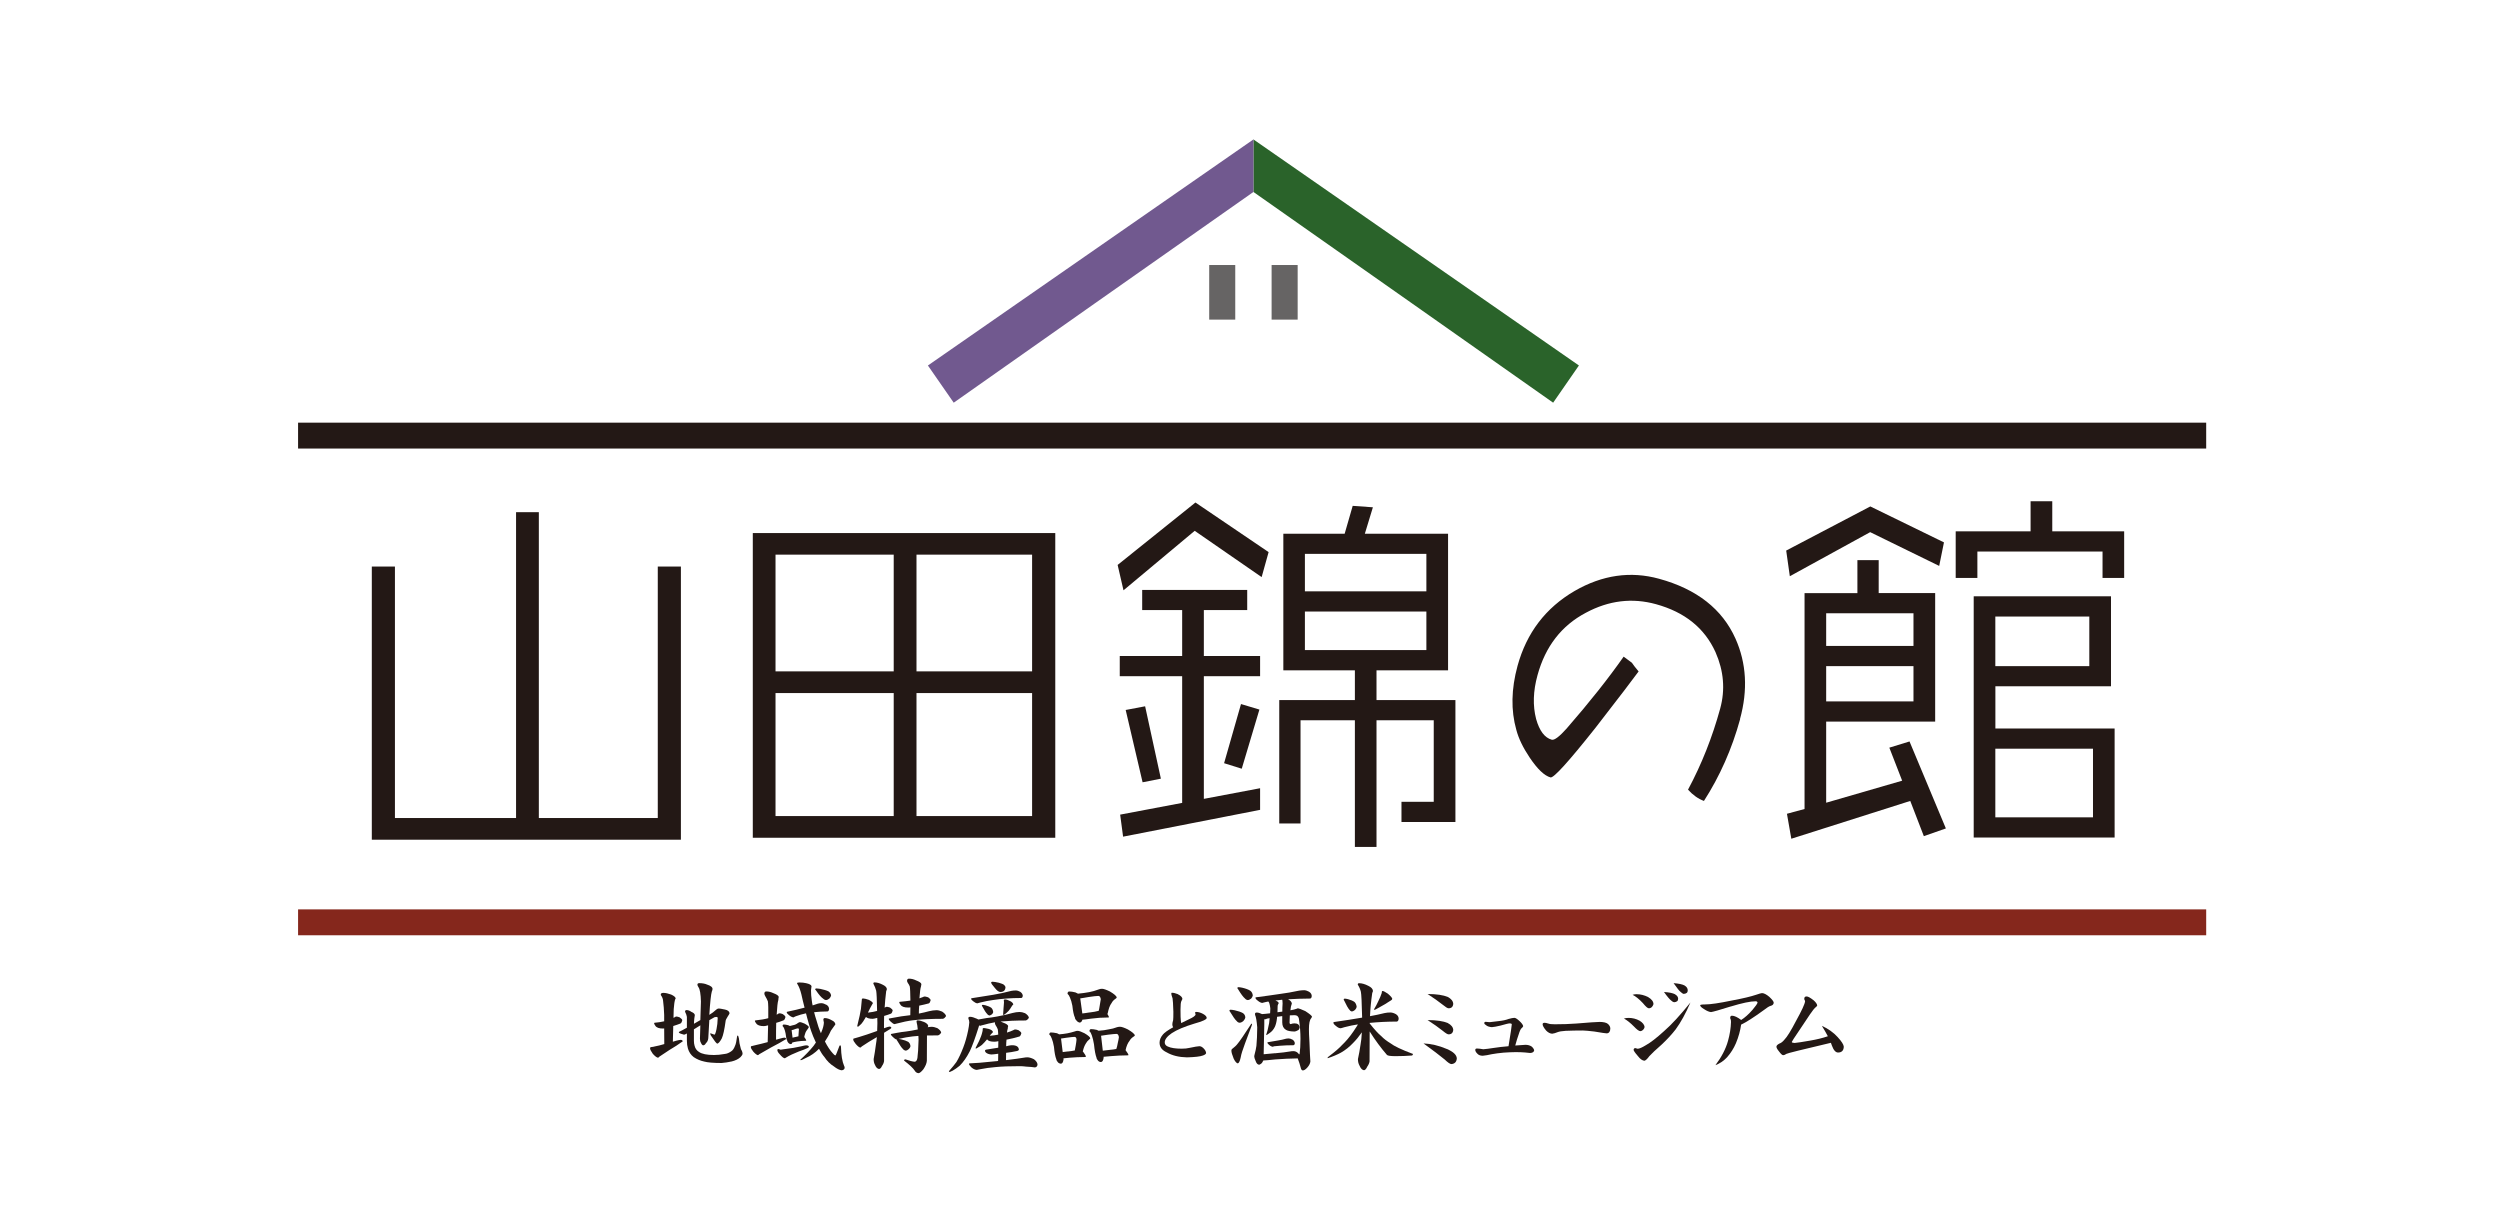
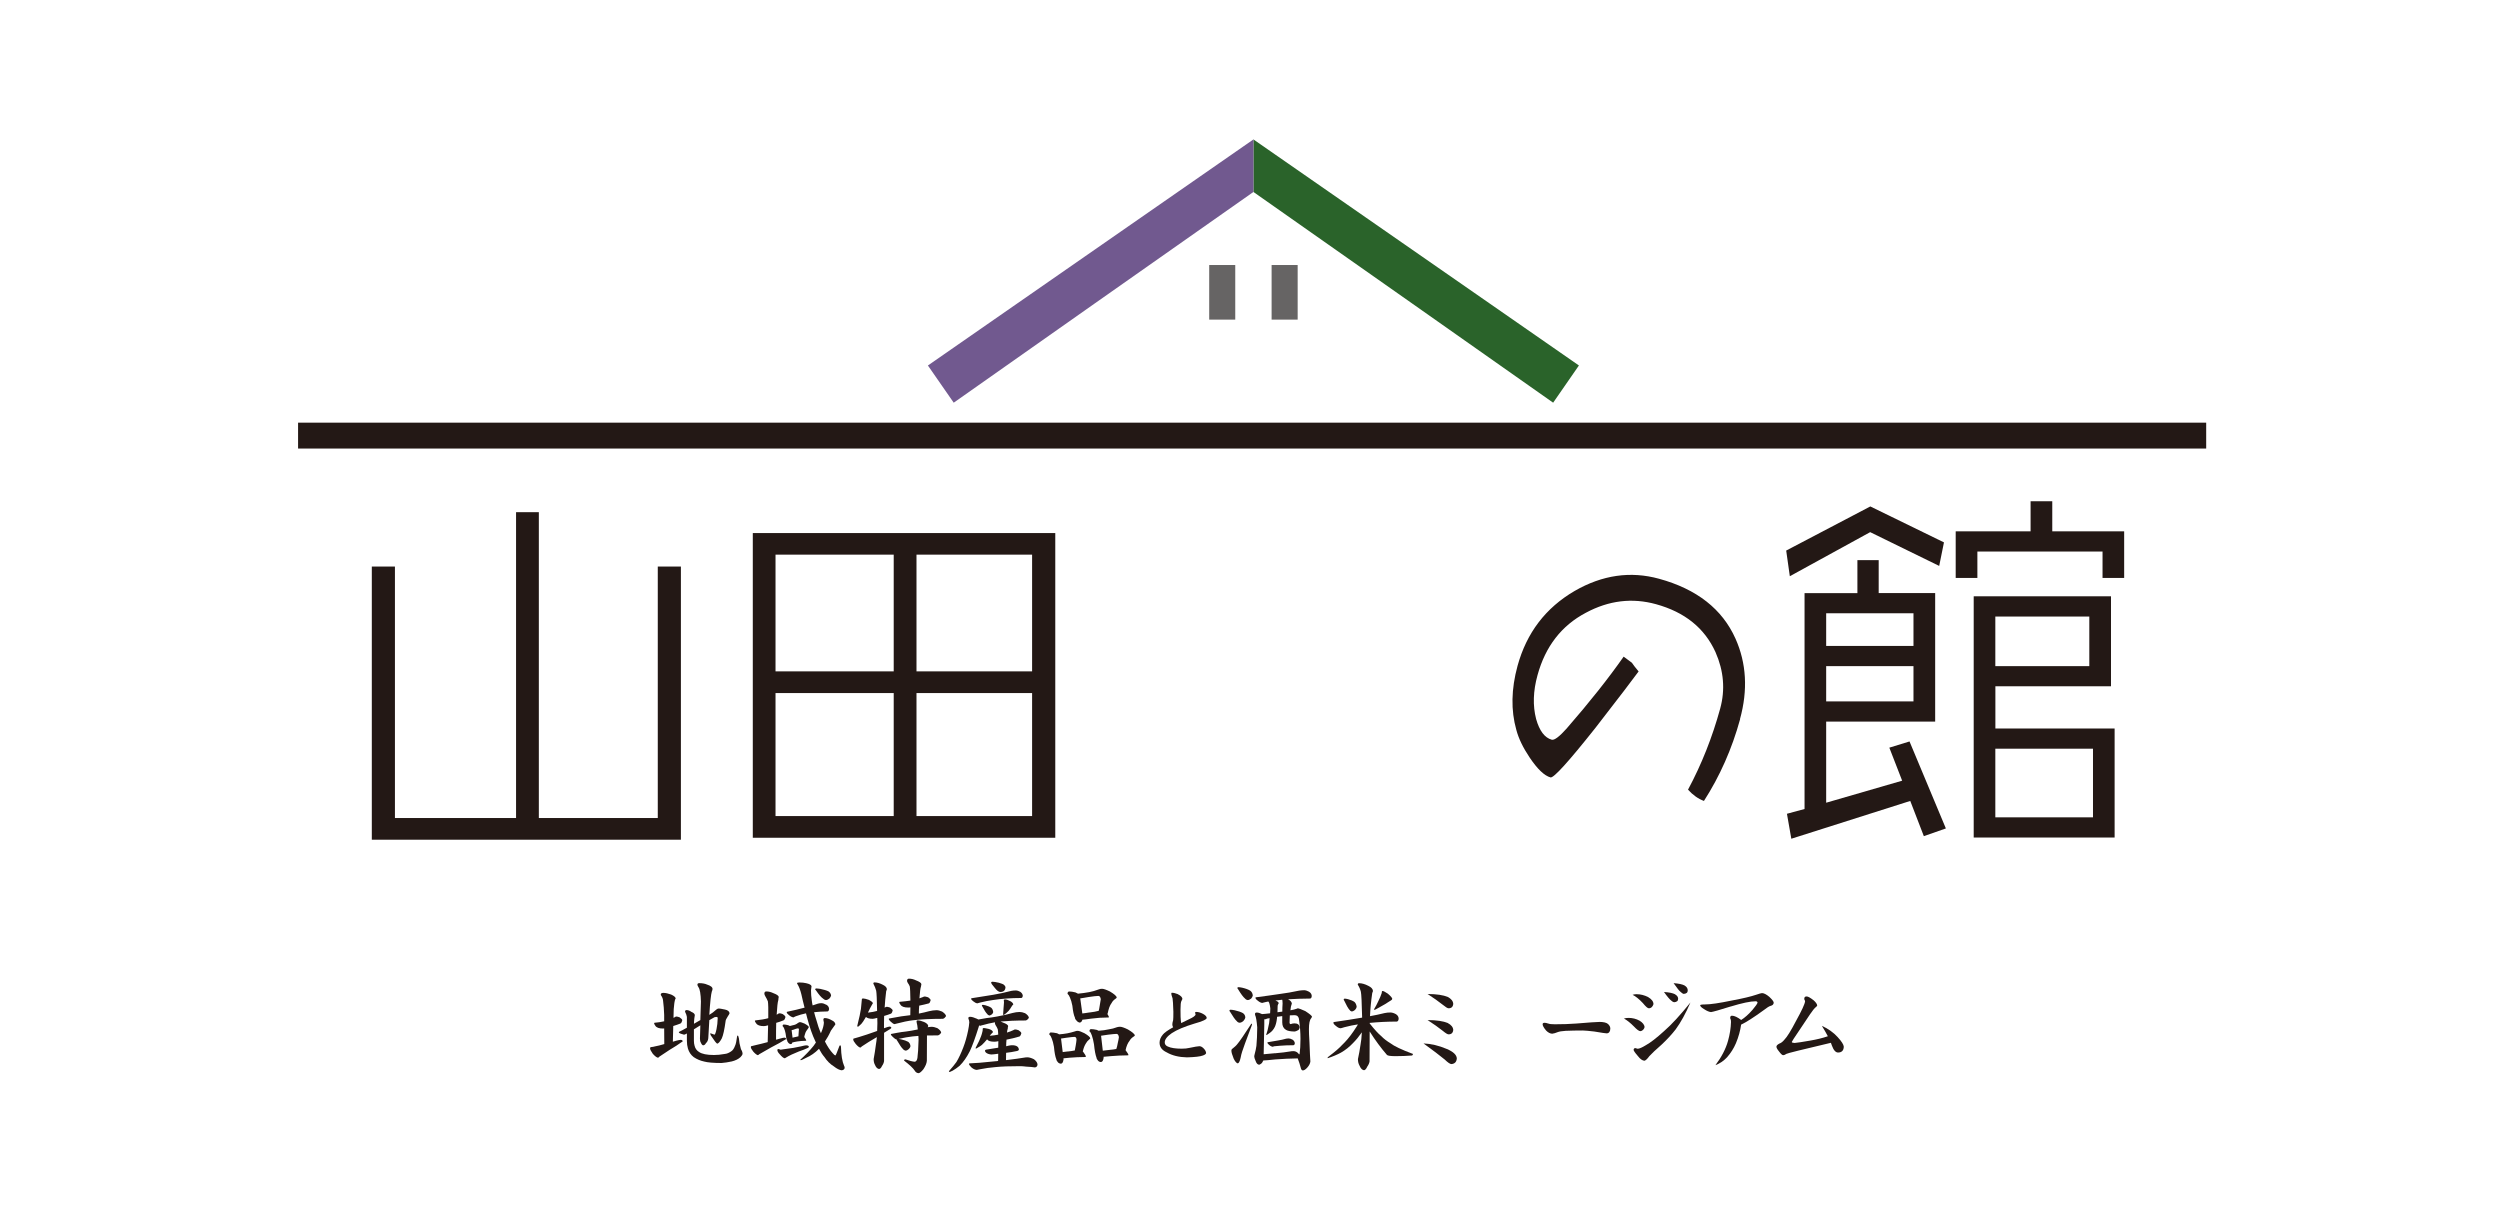
<svg xmlns="http://www.w3.org/2000/svg" width="520" height="253" viewBox="0 0 520 253" fill="none">
  <path d="M112.078 170.149H136.818V117.842H141.628V174.66H77.336V117.842H82.145V170.149H107.34V106.533H112.078V170.149Z" fill="#231815" />
  <path d="M219.498 174.253H156.582V110.877H219.498V174.253ZM161.308 115.365V139.645H185.893V115.365H161.308ZM161.308 169.742H185.893V144.157H161.308V169.742ZM214.677 115.365H190.63V139.645H214.677V115.365ZM214.677 144.157H190.63V169.742H214.677V144.157Z" fill="#231815" />
-   <path d="M262.411 120.031L248.498 110.41L233.687 122.784L232.467 117.506L248.653 104.522L263.871 114.838L262.423 120.031H262.411ZM259.432 126.9H250.4V136.45H262.1V140.65H250.4V166.164L262.1 163.95V168.449L233.603 174.026L232.993 169.443L245.89 167.001V140.65H232.909V136.45H245.89V126.9H237.575V122.7H259.42V126.9H259.432ZM237.659 162.717L234.142 147.675L238.185 146.909L241.463 161.963L237.647 162.717H237.659ZM258.284 159.893L254.611 158.744L258.128 146.442L261.957 147.591L258.284 159.893ZM283.862 111.02H301.197V139.43H286.314V145.617H302.728V170.974H291.507V166.774H298.218V149.817H286.314V176.168H281.816V149.817H270.511V171.274H266.084V145.617H281.816V139.43H266.934V111.02H279.687L281.361 105.217L285.561 105.516L283.886 111.02H283.862ZM296.687 115.209H271.42V122.999H296.687V115.209ZM296.687 127.2H271.42V135.217H296.687V127.2Z" fill="#231815" />
  <path d="M361.946 149.578C360.248 155.765 357.735 161.437 354.421 166.595C353.225 166.152 352.124 165.375 351.108 164.25C353.943 158.96 356.168 153.336 357.795 147.4C358.872 143.463 358.549 139.562 356.826 135.649C354.553 130.635 350.438 127.32 344.444 125.669C339.479 124.304 334.634 124.891 329.86 127.452C324.8 130.12 321.438 134.452 319.799 140.448C318.89 143.738 318.794 146.778 319.512 149.554C320.206 152.02 321.295 153.456 322.766 153.862C323.304 154.006 324.333 153.24 325.853 151.541C330.638 146.048 334.586 141.058 337.72 136.582C338.067 136.846 338.642 137.264 339.431 137.851C339.73 138.306 340.197 138.904 340.831 139.658C339.814 141.07 336.811 144.995 331.822 151.433C326.247 158.458 323.149 161.88 322.503 161.701C321.235 161.354 319.787 159.977 318.172 157.572C316.784 155.502 315.863 153.587 315.397 151.816C314.248 147.747 314.332 143.32 315.648 138.497C317.538 131.628 321.486 126.434 327.528 122.916C333.294 119.589 339.144 118.752 345.078 120.379C352.938 122.533 358.226 126.686 360.977 132.825C363.262 137.935 363.585 143.523 361.923 149.554L361.946 149.578Z" fill="#231815" />
  <path d="M388.996 105.325L404.345 112.816L403.352 117.711L388.996 110.686L372.283 119.853L371.529 114.516L389.008 105.349L388.996 105.325ZM390.755 123.359H402.515V150.093H379.844V166.966L395.648 162.383L392.98 155.514L397.179 154.222L404.74 172.316L400.158 173.919L397.334 166.595L372.594 174.458L371.685 169.264L375.346 168.271V123.371H386.34V116.502H390.767V123.371L390.755 123.359ZM398.004 127.56H379.844V134.357H398.004V127.56ZM398.004 138.557H379.844V145.893H398.004V138.557Z" fill="#231815" />
  <path d="M426.86 110.518H441.826V120.212H437.328V114.719H411.295V120.212H406.785V110.518H422.362V104.26H426.872V110.518H426.86ZM415.028 151.529H439.84V174.206H410.53V124.029H439.087V142.745H415.04V151.529H415.028ZM415.028 128.241V138.557H434.576V128.241H415.028ZM415.028 170.006H435.342V155.729H415.028V170.006Z" fill="#231815" />
  <path d="M458.888 87.913H62V93.298H458.888V87.913Z" fill="#231815" />
-   <path d="M458.888 189.152H62V194.537H458.888V189.152Z" fill="#85271C" />
  <path d="M141.354 211.602C141.701 211.842 141.892 212.033 141.916 212.201C141.868 212.356 141.833 212.476 141.785 212.596C141.713 212.763 141.629 212.847 141.522 212.895C141.031 213.086 140.529 213.266 140.038 213.409L139.954 216.676C140.182 216.605 140.421 216.545 140.684 216.461C141.115 216.353 141.414 216.293 141.569 216.293C141.845 216.293 142 216.401 142 216.617C141.964 216.664 141.857 216.724 141.701 216.808C141.187 217.191 140.373 217.729 139.272 218.376C138.674 218.759 137.956 219.237 137.143 219.788C137.035 219.919 136.951 219.979 136.892 220.003C136.652 220.003 136.294 219.752 135.791 219.201C135.408 218.663 135.217 218.28 135.217 218.065C135.217 217.885 135.301 217.789 135.468 217.789C135.731 217.765 135.982 217.729 136.246 217.646C136.76 217.562 137.406 217.394 138.172 217.167L138.148 213.912C138.04 213.936 137.956 213.936 137.897 213.936C137.083 213.936 136.545 213.745 136.305 213.35C136.138 213.11 136.054 212.943 136.054 212.835C136.054 212.763 136.102 212.727 136.198 212.727C136.951 212.668 137.598 212.56 138.148 212.428V211.112C138.112 210.035 138.04 209.054 137.921 208.168C137.897 207.785 137.753 207.39 137.49 207.031C137.442 206.947 137.442 206.911 137.442 206.864C137.442 206.648 137.609 206.517 137.98 206.517C138.447 206.517 138.985 206.648 139.595 206.864C140.194 207.139 140.493 207.402 140.541 207.653C140.541 207.701 140.493 207.785 140.433 207.869C140.313 208.216 140.206 208.898 140.134 209.891L140.086 211.71C140.17 211.674 140.277 211.602 140.385 211.567C140.457 211.483 140.564 211.435 140.708 211.435C140.84 211.435 141.055 211.507 141.354 211.602ZM150.757 209.975C151.379 210.107 151.702 210.358 151.75 210.753C151.702 210.896 151.595 211.112 151.379 211.411C151.08 211.878 150.925 212.201 150.925 212.392C150.686 214.151 150.422 215.36 150.135 215.982C149.764 216.676 149.441 217.035 149.19 217.083C149.023 217.047 148.58 216.485 147.862 215.384C147.778 215.216 147.731 215.085 147.731 215.001C147.731 214.953 147.755 214.917 147.79 214.917C148.221 215.085 148.484 215.193 148.604 215.216C148.736 215.193 148.879 214.81 149.035 214.056C149.178 213.409 149.262 212.62 149.286 211.71C149.25 211.579 149.154 211.519 148.987 211.519C148.879 211.519 148.747 211.543 148.616 211.579C148.233 211.794 147.862 212.009 147.539 212.189C147.455 213.302 147.384 214.546 147.324 215.946C147.276 216.401 147.108 216.748 146.833 216.976C146.702 217.251 146.51 217.406 146.259 217.43C146.092 217.406 145.912 217.215 145.781 216.868C145.661 216.688 145.589 216.413 145.589 216.03L145.673 213.266C145.111 213.613 144.704 213.864 144.405 214.056C144.357 214.08 144.333 214.08 144.333 214.08V216.485C144.333 216.868 144.381 217.191 144.465 217.49C144.608 218.1 144.931 218.519 145.41 218.818C146.008 219.225 147.037 219.441 148.496 219.441C149.154 219.441 149.908 219.381 150.721 219.225C151.2 219.189 151.643 218.986 152.073 218.687C152.396 218.495 152.672 218.112 152.887 217.526C153.066 217.179 153.186 216.521 153.318 215.552C153.318 215.468 153.365 215.396 153.449 215.396C153.533 215.396 153.617 215.611 153.7 216.018C153.748 216.724 153.856 217.311 153.999 217.753C154.047 218.053 154.143 218.34 154.322 218.591C154.406 218.818 154.454 219.022 154.454 219.189C154.43 219.381 154.299 219.596 154.047 219.86C153.593 220.29 152.971 220.59 152.205 220.781C151.427 220.949 150.721 221.056 150.075 221.104C148.377 221.104 147.18 220.996 146.486 220.805C145.697 220.637 144.967 220.338 144.297 219.884C143.699 219.429 143.304 218.83 143.089 218.1C142.945 217.61 142.873 217.071 142.873 216.473V214.965C142.574 215.133 142.383 215.216 142.287 215.216C142.144 215.169 141.904 215.109 141.581 215.001C141.33 214.917 141.199 214.81 141.199 214.726C141.199 214.642 141.246 214.606 141.33 214.582C141.785 214.367 142.287 214.092 142.873 213.768V211.519C142.838 211.22 142.706 210.872 142.491 210.442C142.491 210.226 142.574 210.095 142.79 210.095C143.137 210.095 143.472 210.226 143.819 210.478C144.249 210.645 144.477 210.861 144.524 211.124C144.477 211.363 144.453 211.59 144.417 211.854C144.369 212.261 144.345 212.62 144.345 212.943C144.752 212.703 145.206 212.452 145.673 212.177L145.793 208.336C145.757 206.744 145.577 205.739 145.278 205.332C145.135 205.116 145.063 204.949 145.063 204.817C145.063 204.602 145.194 204.494 145.446 204.494C146.092 204.494 146.654 204.602 147.073 204.793C147.826 205.033 148.209 205.332 148.209 205.715C148.185 205.906 148.137 206.086 148.054 206.253C147.886 206.816 147.707 208.419 147.539 211.088C148.03 210.789 148.532 210.43 148.999 209.987C149.13 209.867 149.322 209.772 149.537 209.772C149.705 209.772 150.075 209.831 150.674 209.963L150.757 209.975Z" fill="#231815" />
  <path d="M162.816 210.944C163.162 211.16 163.354 211.375 163.378 211.543C163.33 211.698 163.294 211.818 163.246 211.926C163.174 212.069 163.091 212.189 162.983 212.225C162.469 212.44 161.978 212.608 161.452 212.751C161.416 213.78 161.416 214.953 161.416 216.258C161.655 216.198 161.906 216.138 162.193 216.042C162.672 215.911 162.995 215.827 163.139 215.827C163.354 215.827 163.485 215.934 163.509 216.102C163.485 216.138 163.402 216.21 163.234 216.293C162.612 216.676 161.667 217.215 160.399 217.861C159.693 218.244 158.856 218.723 157.91 219.285C157.779 219.417 157.695 219.477 157.635 219.477C157.42 219.429 157.097 219.201 156.69 218.747C156.343 218.316 156.176 217.993 156.176 217.825C156.176 217.658 156.236 217.574 156.415 217.574C156.714 217.502 157.001 217.442 157.276 217.359C157.922 217.227 158.712 217.012 159.681 216.76C159.729 215.432 159.753 214.271 159.765 213.266C159.382 213.374 159.107 213.433 158.88 213.433C158.066 213.433 157.528 213.242 157.288 212.859C157.097 212.62 157.013 212.452 157.013 212.344C157.013 212.285 157.061 212.237 157.181 212.237C158.21 212.129 159.095 211.985 159.801 211.782C159.825 209.915 159.801 208.754 159.717 208.276C159.538 207.869 159.394 207.546 159.226 207.306C159.059 207.031 158.987 206.816 158.987 206.684C158.987 206.385 159.119 206.217 159.394 206.217C159.884 206.217 160.387 206.349 160.853 206.576C161.547 206.828 161.93 207.091 161.978 207.354C161.93 207.594 161.894 207.809 161.894 208C161.739 208.479 161.643 209.472 161.547 211.064C161.631 211.016 161.739 210.956 161.823 210.896C161.906 210.813 162.014 210.765 162.181 210.765C162.313 210.765 162.528 210.825 162.827 210.932L162.816 210.944ZM162.433 218.328C162.54 218.304 162.923 218.244 163.593 218.16C164.538 218.053 165.555 217.885 166.596 217.646C167.134 217.514 167.481 217.43 167.649 217.43C168.044 217.43 168.235 217.538 168.247 217.73C168.211 217.861 168.139 217.921 168.032 217.969C167.469 218.22 166.871 218.483 166.177 218.699C165.077 219.13 164.155 219.56 163.426 220.015C163.33 220.075 163.294 220.123 163.258 220.123C163.007 220.123 162.636 219.824 162.158 219.261C161.835 218.926 161.691 218.639 161.691 218.424C161.691 218.28 161.763 218.196 161.882 218.196C161.978 218.196 162.158 218.268 162.421 218.352L162.433 218.328ZM163.94 213.242C164.096 213.302 164.215 213.374 164.299 213.409C164.514 213.362 164.73 213.314 164.945 213.242C165.292 213.194 165.627 213.05 165.926 212.811C166.105 212.68 166.273 212.596 166.405 212.596C166.536 212.596 166.859 212.703 167.374 212.919C167.936 213.242 168.235 213.481 168.235 213.649C168.187 213.733 168.175 213.816 168.127 213.864C167.78 214.307 167.565 214.654 167.505 214.893C167.398 215.169 167.338 215.432 167.29 215.683V215.707C167.541 216.042 167.673 216.282 167.709 216.413C167.649 216.461 167.613 216.485 167.565 216.485C166.967 216.485 166.381 216.545 165.806 216.629C165.316 216.712 165.017 216.784 164.909 216.82C164.861 216.82 164.837 216.796 164.837 216.796C164.754 217.047 164.646 217.179 164.478 217.179C164.263 217.155 164.072 217.047 163.94 216.856C163.808 216.712 163.749 216.581 163.749 216.473C163.581 216.174 163.473 215.659 163.402 214.953C163.318 214.522 163.21 214.175 163.103 213.924C163.019 213.709 162.911 213.529 162.78 213.433C162.78 213.218 162.863 213.098 163.031 213.098C163.282 213.098 163.593 213.158 163.94 213.242ZM171.908 208.994C172.255 209.209 172.422 209.484 172.446 209.843C172.422 210.19 172.303 210.382 172.075 210.382C171.106 210.382 170.185 210.454 169.336 210.537C169.455 211.076 169.635 211.614 169.802 212.153C170.065 213.134 170.376 214.068 170.747 214.905C170.795 214.81 170.807 214.75 170.855 214.666C171.154 213.96 171.333 213.314 171.369 212.715L171.262 212.129C171.262 211.89 171.345 211.758 171.561 211.758C172.015 211.758 172.506 211.926 173.044 212.237C173.511 212.452 173.75 212.751 173.75 213.098C173.702 213.158 173.642 213.242 173.559 213.35C173.212 213.828 172.972 214.163 172.829 214.379C172.446 215.24 172.015 215.994 171.585 216.629C172.123 217.682 172.661 218.495 173.224 219.094C173.439 219.357 173.607 219.501 173.786 219.525C173.858 219.477 174.133 218.818 174.611 217.526C174.635 217.478 174.695 217.442 174.779 217.442C174.863 217.442 174.923 217.574 174.923 217.789C174.97 219.465 175.174 220.781 175.581 221.726C175.64 221.786 175.688 221.918 175.688 222.133C175.64 222.409 175.449 222.576 175.066 222.624C174.635 222.576 174.097 222.325 173.427 221.798C172.673 221.332 172.015 220.685 171.453 219.824C171.106 219.441 170.747 218.878 170.352 218.148C169.539 218.986 168.642 219.608 167.649 220.039C167.098 220.338 166.728 220.494 166.572 220.53L166.44 220.446C167.517 219.477 168.438 218.507 169.216 217.55C169.383 217.335 169.539 217.095 169.706 216.844C169.659 216.76 169.599 216.652 169.563 216.521C168.977 215.312 168.426 213.721 167.912 211.794C167.828 211.447 167.744 211.124 167.649 210.777C167.613 210.801 167.565 210.801 167.517 210.801C166.895 210.932 166.225 211.124 165.507 211.387C165.22 211.519 165.077 211.579 165.041 211.626C164.742 211.579 164.443 211.435 164.096 211.136C163.797 210.908 163.641 210.705 163.641 210.561C163.641 210.478 163.689 210.43 163.808 210.43C165.101 210.166 166.213 209.891 167.194 209.628C167.242 209.628 167.302 209.604 167.35 209.592C167.074 208.539 166.859 207.618 166.68 206.804C166.464 205.93 166.189 205.212 165.866 204.698L165.782 204.542C165.782 204.41 165.926 204.351 166.237 204.351C166.799 204.351 167.29 204.41 167.697 204.506C168.379 204.662 168.749 204.865 168.797 205.128C168.773 205.368 168.725 205.643 168.69 205.99C168.69 206.648 168.737 207.366 168.857 208.144C168.905 208.491 168.941 208.802 169.025 209.125C169.371 209.018 169.73 208.886 170.101 208.766C170.317 208.707 170.568 208.659 170.831 208.659C171.154 208.659 171.513 208.79 171.908 209.006V208.994ZM165.424 215.707C165.663 215.659 165.878 215.611 166.07 215.552C166.117 214.846 166.153 214.331 166.177 214.032C166.129 213.948 166.07 213.9 165.962 213.9C165.854 213.9 165.663 213.96 165.4 214.044C165.101 214.175 164.861 214.235 164.658 214.271L164.849 215.839C165.005 215.815 165.196 215.767 165.436 215.695L165.424 215.707ZM170.58 205.679C171.333 205.834 171.908 206.002 172.303 206.193C172.626 206.409 172.817 206.684 172.865 207.067C172.817 207.282 172.709 207.498 172.494 207.713C172.255 207.905 172.015 208.012 171.8 208.012C171.561 207.989 171.369 207.881 171.202 207.713C170.819 207.462 170.317 206.876 169.706 205.978C169.599 205.894 169.551 205.823 169.551 205.787C169.575 205.655 169.635 205.595 169.766 205.595C169.982 205.595 170.257 205.643 170.58 205.679Z" fill="#231815" />
  <path d="M180.81 208.024C181.289 208.287 181.54 208.491 181.564 208.67C181.516 208.73 181.456 208.826 181.409 208.922C181.062 209.532 180.787 210.059 180.571 210.537C180.547 210.585 180.547 210.621 180.547 210.621C181.277 210.537 181.923 210.43 182.437 210.274C182.402 207.905 182.33 206.492 182.246 206.062C182.114 205.571 181.923 205.08 181.66 204.602C181.66 204.422 181.72 204.338 181.899 204.338C182.426 204.338 182.988 204.506 183.574 204.805C184.136 205.068 184.435 205.368 184.471 205.727C184.447 205.846 184.411 206.002 184.328 206.157C184.172 207.402 184.065 208.551 184.005 209.592C184.041 209.592 184.088 209.568 184.136 209.52C184.22 209.46 184.328 209.412 184.495 209.412C184.603 209.412 184.818 209.484 185.117 209.568C185.464 209.807 185.644 209.999 185.68 210.166C185.632 210.322 185.596 210.441 185.548 210.573C185.476 210.729 185.404 210.801 185.297 210.848C184.83 211.016 184.376 211.195 183.897 211.315C183.873 211.83 183.873 212.32 183.873 212.799V213.876C183.873 213.876 183.957 213.852 184.005 213.828C184.519 213.637 184.854 213.529 185.034 213.529C185.249 213.529 185.357 213.637 185.404 213.804C185.381 213.876 185.273 213.948 185.105 214.067C184.758 214.283 184.352 214.534 183.885 214.821V220.709C183.837 221.032 183.718 221.355 183.454 221.726C183.287 222.109 183.095 222.325 182.832 222.349C182.497 222.301 182.21 222.025 181.995 221.499C181.803 221.152 181.72 220.769 181.72 220.29C181.899 219.309 182.067 218.268 182.198 217.203C182.27 216.82 182.33 216.317 182.39 215.719C182.246 215.803 182.114 215.886 181.983 215.958C181.205 216.401 180.284 216.963 179.255 217.657C179.124 217.801 179.016 217.897 178.932 217.897C178.717 217.861 178.394 217.622 177.987 217.143C177.64 216.724 177.473 216.413 177.473 216.221C177.473 216.066 177.544 215.982 177.712 215.982C178.035 215.898 178.358 215.815 178.657 215.707C179.578 215.444 180.846 215.013 182.449 214.438C182.473 213.948 182.497 213.409 182.497 212.823C182.497 212.44 182.473 212.069 182.473 211.722C182.043 211.83 181.744 211.901 181.528 211.913C180.858 211.913 180.392 211.782 180.117 211.53C179.913 211.878 179.722 212.201 179.53 212.476C179.315 212.823 179.04 213.122 178.717 213.373C178.609 213.481 178.525 213.541 178.478 213.541C178.346 213.541 178.298 213.505 178.298 213.433C178.729 211.698 178.992 210.489 179.076 209.831C179.136 209.317 179.207 208.67 179.267 207.857C179.267 207.749 179.351 207.677 179.506 207.677C179.758 207.677 180.212 207.785 180.81 208V208.024ZM193.013 207.402C193.348 207.641 193.552 207.857 193.575 208.024C193.528 208.18 193.48 208.299 193.444 208.407C193.384 208.563 193.3 208.67 193.193 208.706C192.523 208.874 191.865 209.053 191.195 209.173C191.147 209.688 191.123 210.226 191.123 210.824C191.901 210.681 192.583 210.501 193.229 210.334C193.791 210.202 194.305 210.118 194.796 210.118C195.143 210.118 195.526 210.226 195.956 210.406C196.471 210.753 196.734 211.052 196.782 211.351C196.734 211.435 196.65 211.542 196.519 211.674C196.399 211.806 196.267 211.889 196.112 211.913C193.587 211.913 191.518 212.021 189.927 212.213C188.934 212.32 187.713 212.584 186.254 212.966C186.194 213.014 186.122 213.014 186.062 213.014C185.871 213.002 185.608 212.823 185.261 212.5C184.986 212.248 184.854 212.045 184.854 211.961C184.854 211.878 184.914 211.83 185.046 211.83C186.039 211.65 186.828 211.507 187.474 211.399C187.989 211.351 188.611 211.267 189.34 211.159C189.34 210.585 189.364 210.047 189.364 209.532C189.173 209.568 189.017 209.568 188.898 209.568C188.084 209.568 187.546 209.376 187.307 208.994C187.127 208.754 187.043 208.575 187.043 208.479C187.043 208.407 187.091 208.371 187.199 208.371C188.012 208.299 188.742 208.216 189.364 208.12C189.34 206.528 189.305 205.535 189.233 205.176C189.101 204.877 188.982 204.638 188.838 204.47C188.718 204.279 188.67 204.123 188.67 204.027C188.67 203.728 188.79 203.561 189.053 203.561C189.568 203.561 190.058 203.68 190.537 203.92C191.219 204.183 191.613 204.434 191.649 204.697C191.602 204.889 191.566 205.068 191.566 205.188C191.434 205.535 191.338 206.373 191.243 207.653C191.506 207.569 191.757 207.486 191.996 207.378C192.08 207.318 192.212 207.27 192.379 207.27C192.499 207.27 192.702 207.342 193.001 207.426L193.013 207.402ZM194.951 213.84C195.466 214.187 195.729 214.486 195.765 214.785C195.729 214.869 195.633 214.977 195.514 215.109C195.382 215.24 195.25 215.324 195.107 215.36C194.293 215.36 193.516 215.384 192.81 215.384C192.81 217.059 192.786 218.818 192.786 220.661C192.738 221.176 192.511 221.738 192.08 222.384C191.673 222.899 191.326 223.186 191.075 223.222C190.704 223.198 190.429 223.007 190.238 222.66C189.939 222.193 189.209 221.499 188.048 220.601C188.048 220.434 188.132 220.35 188.347 220.35C189.185 220.649 189.807 220.805 190.238 220.841C190.537 220.841 190.728 220.577 190.824 220.063C190.932 219.273 191.015 218.028 191.063 216.305C191.039 216.042 191.027 215.767 191.027 215.468C190.573 215.515 190.166 215.527 189.819 215.575C189.005 215.659 188.036 215.839 186.912 216.09C187.055 216.114 187.235 216.138 187.426 216.186C188.072 216.329 188.563 216.509 188.91 216.7C189.173 216.904 189.34 217.203 189.376 217.586C189.352 217.801 189.245 217.993 189.029 218.208C188.79 218.423 188.563 218.531 188.347 218.531C188.132 218.483 187.953 218.387 187.833 218.208C187.534 217.957 187.151 217.37 186.625 216.473C186.541 216.389 186.517 216.329 186.517 216.281C186.517 216.257 186.517 216.245 186.541 216.198C186.517 216.221 186.493 216.221 186.493 216.221C186.278 216.174 186.027 216.006 185.704 215.683C185.428 215.42 185.297 215.252 185.297 215.144C185.297 215.073 185.357 215.037 185.488 215.037C186.326 214.857 187.008 214.762 187.546 214.666C188.084 214.606 188.754 214.522 189.52 214.391C189.986 214.307 190.465 214.223 190.896 214.127C190.872 214.067 190.872 213.996 190.872 213.912C190.824 213.397 190.764 213.002 190.68 212.751C190.644 212.619 190.644 212.512 190.644 212.452C190.644 212.32 190.704 212.237 190.86 212.237C191.243 212.237 191.721 212.368 192.236 212.584C192.774 212.835 193.049 213.122 193.073 213.397C193.073 213.481 193.037 213.541 192.989 213.613C192.965 213.637 192.965 213.661 192.965 213.661C193.241 213.613 193.528 213.577 193.803 213.577C194.15 213.577 194.533 213.685 194.963 213.852L194.951 213.84Z" fill="#231815" />
  <path d="M213.195 210.729C213.709 211.064 213.972 211.387 214.008 211.699C213.972 211.782 213.877 211.89 213.757 212.022C213.626 212.153 213.506 212.213 213.374 212.261C211.269 212.261 209.534 212.345 208.11 212.476C208.278 212.536 208.481 212.632 208.673 212.716C209.319 212.943 209.654 213.182 209.702 213.422C209.63 213.613 209.618 213.781 209.618 213.936C209.546 214.128 209.486 214.415 209.45 214.774C209.941 214.63 210.395 214.451 210.802 214.259C210.886 214.164 211.029 214.128 211.233 214.128C211.364 214.128 211.58 214.188 211.879 214.295C212.226 214.535 212.417 214.726 212.441 214.906C212.393 215.049 212.357 215.181 212.31 215.289C212.226 215.456 212.142 215.54 212.058 215.588C211.173 215.851 210.276 216.078 209.355 216.246C209.307 216.677 209.283 217.131 209.283 217.622C209.45 217.586 209.642 217.538 209.821 217.49C210.084 217.443 210.312 217.407 210.491 217.407C211.436 217.407 211.903 217.73 211.927 218.352C211.879 218.472 211.771 218.556 211.568 218.603C210.754 218.783 210.001 218.903 209.271 218.986C209.247 219.477 209.247 219.992 209.247 220.506C210.898 220.315 212.25 220.123 213.303 219.944C213.434 219.944 213.566 219.92 213.697 219.92C214.08 219.92 214.535 220.063 215.073 220.327C215.552 220.698 215.803 221.081 215.803 221.463C215.755 221.787 215.588 221.978 215.265 222.026C214.906 221.954 214.295 221.906 213.458 221.858C212.944 221.787 212.489 221.763 212.13 221.763C210.025 221.763 208.35 221.822 207.082 221.954C205.945 222.05 204.856 222.193 203.815 222.409C203.564 222.469 203.349 222.517 203.158 222.54C202.811 222.517 202.428 222.349 202.033 222.002C201.698 221.655 201.542 221.416 201.542 221.332C201.542 221.224 201.614 221.176 201.734 221.176C202.547 221.164 204.354 221.033 207.117 220.733C207.285 220.733 207.44 220.71 207.608 220.662C207.608 220.147 207.608 219.656 207.632 219.178C206.878 219.286 206.412 219.333 206.196 219.333C205.813 219.309 205.466 219.202 205.203 219.034C204.988 218.891 204.88 218.711 204.88 218.532C204.88 218.436 204.952 218.364 205.096 218.328C205.981 218.197 206.818 218.065 207.632 217.921C207.632 217.431 207.656 216.976 207.656 216.569C207.309 216.641 207.058 216.677 206.83 216.677C206.065 216.677 205.562 216.533 205.311 216.186C204.928 216.653 204.557 217.036 204.234 217.347C203.971 217.562 203.66 217.754 203.289 217.957C203.181 218.041 203.098 218.089 203.038 218.089C202.954 218.089 202.906 218.065 202.906 218.005C203.169 217.526 203.397 217.036 203.66 216.509C203.959 215.839 204.198 215.241 204.318 214.678C204.366 214.559 204.414 214.319 204.414 213.972C204.414 213.888 204.473 213.829 204.653 213.829C204.785 213.829 205.12 213.9 205.682 214.02C206.208 214.188 206.495 214.415 206.531 214.666C206.483 214.75 206.447 214.81 206.364 214.882C206.196 215.013 206.041 215.205 205.873 215.444C206.519 215.396 207.105 215.313 207.632 215.205C207.608 214.666 207.584 214.307 207.536 214.092C207.417 213.769 207.261 213.506 207.129 213.314C206.998 213.099 206.938 212.931 206.938 212.799C206.938 212.74 206.938 212.668 206.962 212.632C206.148 212.764 205.179 213.003 204.091 213.302C204.043 213.338 203.983 213.362 203.923 213.362C203.839 213.362 203.768 213.314 203.708 213.278C203.624 213.398 203.576 213.494 203.576 213.577C202.846 215.899 202.224 217.598 201.734 218.627C201.088 219.896 200.382 220.925 199.592 221.691C199.078 222.122 198.587 222.445 198.157 222.696L197.535 222.983C197.403 222.911 197.367 222.852 197.367 222.816C198.097 221.99 198.611 221.356 198.934 220.901C199.425 220.087 199.903 219.07 200.37 217.849C200.777 216.796 201.1 215.636 201.363 214.367C201.495 213.721 201.578 213.158 201.614 212.644C201.59 212.309 201.542 212.081 201.471 212.01C201.423 211.914 201.423 211.83 201.423 211.746C201.423 211.579 201.53 211.495 201.794 211.495C202.141 211.495 202.583 211.627 203.169 211.89C203.301 211.95 203.409 212.022 203.504 212.058C204.174 211.926 204.737 211.842 205.203 211.758C205.813 211.699 206.531 211.591 207.393 211.435C208.613 211.22 209.69 210.969 210.587 210.705C211.101 210.574 211.604 210.49 212.07 210.49C212.417 210.49 212.8 210.574 213.231 210.753L213.195 210.729ZM212.25 206.325C212.549 206.541 212.716 206.804 212.74 207.115C212.704 207.414 212.597 207.57 212.417 207.582C210.264 207.582 208.29 207.738 206.495 208.013C205.682 208.12 204.82 208.288 203.875 208.527C203.528 208.635 203.337 208.695 203.289 208.695C203.026 208.671 202.751 208.527 202.428 208.264C202.129 208.049 201.997 207.881 201.997 207.726C201.997 207.654 202.045 207.618 202.176 207.618C203.851 207.355 205.311 207.127 206.603 206.912C207.835 206.696 209.067 206.445 210.36 206.098C210.659 206.05 210.958 206.014 211.281 206.014C211.58 206.014 211.903 206.122 212.25 206.313V206.325ZM204.952 209.09C205.49 209.245 205.897 209.413 206.196 209.628C206.412 209.844 206.543 210.119 206.591 210.514C206.567 210.669 206.483 210.813 206.328 210.969C206.136 211.112 205.957 211.208 205.813 211.232C205.622 211.184 205.466 211.1 205.359 210.933C205.096 210.681 204.737 210.143 204.306 209.317C204.246 209.233 204.222 209.185 204.222 209.15C204.222 209.066 204.294 209.006 204.378 209.006C204.521 209.006 204.713 209.042 204.952 209.102V209.09ZM207.763 204.411C208.278 204.566 208.625 204.686 208.792 204.818C208.96 204.949 209.091 205.117 209.139 205.332C209.115 205.99 208.756 206.337 208.051 206.337C207.728 206.313 207.345 206.038 206.914 205.476C206.4 204.901 206.16 204.53 206.16 204.387C206.16 204.279 206.22 204.219 206.4 204.195C206.747 204.195 207.213 204.291 207.775 204.411H207.763ZM210.144 208.24C210.539 208.456 210.73 208.695 210.766 208.922C210.742 208.97 210.706 209.018 210.659 209.054C210.599 209.09 210.551 209.114 210.539 209.162C210.276 209.616 210.025 209.975 209.809 210.239C209.51 210.562 209.223 210.801 208.996 210.969C208.84 211.052 208.756 211.112 208.732 211.136C208.673 211.088 208.649 211.052 208.649 210.992C208.685 210.538 208.709 210.131 208.732 209.748C208.756 209.449 208.78 209.15 208.804 208.826C208.804 208.659 208.804 208.527 208.828 208.456L208.792 208.049C208.792 207.941 208.876 207.881 209.044 207.881C209.343 207.881 209.713 208.013 210.156 208.252L210.144 208.24Z" fill="#231815" />
  <path d="M219.823 214.893C220.014 214.977 220.194 215.061 220.314 215.145C220.912 215.109 221.498 215.013 222.012 214.929C222.527 214.834 223.065 214.69 223.604 214.522C223.747 214.451 223.927 214.415 224.142 214.415C224.441 214.415 224.908 214.582 225.554 214.905C226.331 215.36 226.738 215.707 226.774 215.958C226.75 216.042 226.69 216.126 226.57 216.198C226.259 216.449 226.02 216.736 225.865 217.035C225.589 217.454 225.374 218.017 225.219 218.711C225.254 218.759 225.278 218.783 225.326 218.819C225.649 219.249 225.841 219.572 225.877 219.788C225.793 219.836 225.733 219.86 225.661 219.86C224.585 219.86 223.532 219.919 222.503 220.003C221.905 220.063 221.474 220.111 221.199 220.135L221.223 220.326C221.139 220.925 220.972 221.236 220.661 221.248C220.385 221.224 220.146 221.116 219.979 220.865C219.799 220.649 219.715 220.482 219.715 220.326C219.5 219.812 219.333 218.95 219.225 217.753C219.093 217.024 218.95 216.437 218.77 216.018C218.639 215.635 218.471 215.348 218.256 215.205C218.256 214.905 218.364 214.75 218.603 214.75C218.95 214.75 219.333 214.81 219.799 214.905L219.823 214.893ZM222.108 218.711C222.682 218.651 223.173 218.579 223.556 218.495C223.627 218.22 223.687 217.873 223.747 217.478C223.843 216.988 223.879 216.581 223.915 216.258C223.915 215.875 223.759 215.671 223.484 215.671C223.185 215.671 222.623 215.743 221.809 215.851C221.342 215.935 220.972 215.982 220.696 216.018L221.043 218.831C221.342 218.783 221.689 218.747 222.096 218.699L222.108 218.711ZM223.711 206.433C223.903 206.517 224.07 206.6 224.226 206.684C225.087 206.6 225.865 206.493 226.57 206.361C227.216 206.229 227.863 206.062 228.532 205.799C228.724 205.715 228.963 205.667 229.214 205.667C229.561 205.667 230.1 205.858 230.865 206.229C231.763 206.768 232.241 207.175 232.277 207.486C232.253 207.57 232.169 207.653 232.038 207.737C231.667 207.989 231.392 208.276 231.212 208.623C230.829 209.137 230.578 209.867 230.399 210.789C230.375 210.837 230.351 210.885 230.327 210.896C230.518 211.196 230.626 211.411 230.674 211.579C230.59 211.626 230.53 211.638 230.447 211.638C229.262 211.638 228.102 211.722 226.965 211.878C225.996 212.009 225.398 212.093 225.183 212.093H225.135C225.051 212.464 224.86 212.656 224.597 212.703C224.321 212.656 224.082 212.512 223.891 212.249C223.675 212.033 223.592 211.842 223.592 211.686C223.352 211.184 223.173 210.346 223.053 209.197C222.922 208.503 222.754 207.953 222.563 207.522C222.431 207.163 222.264 206.912 222.048 206.732C222.048 206.409 222.156 206.229 222.407 206.229C222.754 206.229 223.173 206.289 223.699 206.421L223.711 206.433ZM226.618 210.597C227.396 210.514 228.042 210.382 228.532 210.25C228.616 209.951 228.676 209.592 228.748 209.137C228.856 208.599 228.927 208.168 228.963 207.821C228.891 207.39 228.724 207.151 228.473 207.151C228.114 207.151 227.396 207.235 226.367 207.39C225.613 207.51 225.063 207.63 224.692 207.665L225.123 210.801C225.506 210.753 226.02 210.693 226.618 210.585V210.597ZM228.138 214.223C228.269 214.283 228.389 214.355 228.521 214.391C229.298 214.343 230.004 214.247 230.626 214.104C231.212 214.02 231.787 213.876 232.361 213.649C232.54 213.601 232.744 213.565 232.959 213.565C233.306 213.565 233.856 213.757 234.61 214.128C235.507 214.666 236.01 215.073 236.046 215.372C236.022 215.456 235.938 215.528 235.794 215.611C235.411 215.863 235.124 216.15 234.957 216.473C234.574 216.94 234.287 217.61 234.119 218.448L234.143 218.472C234.478 218.902 234.682 219.249 234.73 219.465C234.646 219.513 234.55 219.513 234.49 219.513C233.378 219.513 232.253 219.584 231.164 219.668C230.315 219.752 229.753 219.812 229.537 219.812L229.561 219.979C229.478 220.602 229.286 220.901 228.987 220.901C228.724 220.901 228.485 220.769 228.317 220.518C228.15 220.302 228.066 220.135 228.066 219.979C227.851 219.417 227.683 218.519 227.551 217.227C227.42 216.449 227.276 215.851 227.109 215.384C226.977 214.977 226.834 214.678 226.606 214.51C226.606 214.211 226.726 214.056 226.953 214.056C227.276 214.056 227.683 214.116 228.162 214.223H228.138ZM230.782 218.376C231.344 218.328 231.81 218.268 232.193 218.184C232.301 217.885 232.409 217.49 232.492 216.976C232.624 216.461 232.684 216.054 232.732 215.731C232.672 215.276 232.492 215.049 232.241 215.049C231.918 215.049 231.32 215.121 230.459 215.217C229.813 215.312 229.322 215.384 229.023 215.432L229.382 218.543C229.753 218.495 230.219 218.46 230.782 218.376Z" fill="#231815" />
  <path d="M245.006 206.804C245.604 207.103 245.891 207.415 245.939 207.738C245.927 207.845 245.867 208.001 245.748 208.18C245.604 208.42 245.544 209.03 245.544 210.011C245.544 211.244 245.568 212.01 245.616 212.309C245.628 212.489 245.652 212.656 245.688 212.8C246.178 212.56 246.717 212.309 247.279 212.022C248.188 211.615 248.655 211.268 248.679 211.005C248.643 210.933 248.631 210.873 248.631 210.813C248.595 210.765 248.583 210.705 248.583 210.646C248.583 210.538 248.655 210.478 248.798 210.478C249.277 210.478 249.743 210.634 250.222 210.885C250.724 211.16 250.976 211.435 250.999 211.735C250.964 212.058 250.114 212.441 248.439 212.907C246.334 213.542 244.767 214.212 243.738 214.894C242.757 215.564 242.266 216.21 242.266 216.809C242.266 217.215 242.47 217.491 242.912 217.682C243.558 217.981 244.527 218.125 245.783 218.125C246.417 218.125 246.956 218.077 247.422 217.957C248.475 217.742 249.157 217.61 249.48 217.61C249.815 217.61 250.15 217.814 250.485 218.209C250.724 218.484 250.856 218.771 250.868 219.058C250.808 219.262 250.569 219.429 250.15 219.561C249.612 219.764 248.511 219.884 246.884 219.932C245.209 219.896 243.797 219.549 242.673 218.891C241.668 218.424 241.189 217.754 241.189 216.88C241.189 216.294 241.417 215.732 241.895 215.169C242.206 214.786 242.912 214.284 244.013 213.673C243.905 213.53 243.845 213.326 243.845 213.063C243.845 212.86 243.905 212.56 244.013 212.189C244.049 211.974 244.061 211.388 244.061 210.466C244.013 208.887 243.953 207.965 243.893 207.666C243.702 207.115 243.63 206.792 243.63 206.697C243.63 206.565 243.666 206.493 243.762 206.493C244.109 206.493 244.527 206.601 244.982 206.78L245.006 206.804Z" fill="#231815" />
  <path d="M256.789 210.13C257.543 210.297 258.117 210.501 258.512 210.716C258.835 210.932 259.003 211.231 259.027 211.614C258.979 211.877 258.847 212.128 258.62 212.368C258.345 212.607 258.081 212.727 257.818 212.727C257.603 212.703 257.411 212.607 257.256 212.403C256.909 212.104 256.442 211.434 255.856 210.453C255.772 210.357 255.725 210.285 255.725 210.237C255.725 210.106 255.808 210.022 255.964 210.022C256.179 210.022 256.466 210.07 256.777 210.13H256.789ZM260.426 213.086C260.378 213.229 260.295 213.516 260.127 213.923C259.182 216.46 258.572 218.04 258.369 218.734C258.237 219.141 258.129 219.572 258.046 220.026C257.878 220.78 257.675 221.139 257.459 221.187C257.208 221.139 256.897 220.816 256.598 220.182C256.275 219.392 256.131 218.854 256.131 218.554C256.131 218.339 256.215 218.183 256.383 218.1C256.813 217.753 257.16 217.453 257.376 217.154C257.854 216.604 258.799 215.204 260.223 213.014C260.223 212.966 260.259 212.93 260.331 212.906C260.378 212.954 260.414 213.014 260.438 213.098L260.426 213.086ZM258.369 205.439C259.098 205.606 259.661 205.822 260.043 206.061C260.343 206.276 260.546 206.623 260.582 207.066C260.534 207.282 260.426 207.497 260.235 207.712C259.984 207.904 259.744 208.012 259.529 208.012C259.314 207.988 259.11 207.88 258.955 207.689C258.584 207.389 258.105 206.731 257.507 205.738C257.423 205.642 257.376 205.57 257.376 205.523C257.376 205.391 257.435 205.331 257.567 205.331C257.782 205.331 258.057 205.379 258.369 205.439ZM272.306 206.3C272.653 206.516 272.82 206.791 272.844 207.162C272.82 207.509 272.701 207.7 272.473 207.7C270.834 207.7 269.315 207.772 267.88 207.856C267.903 207.88 267.927 207.88 267.975 207.88C268.418 208.119 268.657 208.395 268.705 208.742C268.561 209.089 268.454 209.531 268.406 210.142C268.92 210.058 269.351 209.95 269.71 209.819C269.758 209.771 269.842 209.735 270.009 209.735C270.141 209.735 270.655 209.926 271.504 210.309C272.402 210.896 272.88 211.279 272.904 211.494C272.856 211.602 272.796 211.709 272.713 211.817C272.414 212.14 272.258 212.894 272.258 214.055C272.258 214.617 272.282 215.515 272.366 216.759C272.45 218.925 272.509 220.278 272.557 220.792C272.509 221.211 272.294 221.63 271.911 222.061C271.564 222.444 271.265 222.647 270.99 222.647C270.823 222.647 270.691 222.515 270.607 222.276C270.392 221.462 270.176 220.78 269.925 220.146C268.358 220.17 266.815 220.242 265.259 220.361C263.967 220.493 263.13 220.577 262.771 220.577C262.675 220.744 262.592 220.948 262.472 221.115C262.257 221.307 262.065 221.414 261.934 221.462C261.587 221.462 261.335 221.187 261.156 220.649C260.965 220.242 260.881 219.919 260.881 219.703C260.881 219.679 260.905 219.596 260.929 219.44C261.144 218.65 261.276 218.004 261.335 217.525C261.431 216.52 261.491 215.228 261.503 213.684C261.395 212.368 261.252 211.53 261.072 211.147C261.036 211.039 261.036 210.979 261.036 210.932C261.036 210.716 261.144 210.608 261.407 210.608C261.706 210.608 262.077 210.716 262.508 210.932C263.022 210.896 263.585 210.848 264.183 210.764C264.183 210.465 264.207 210.118 264.231 209.771C264.183 209.34 264.123 209.005 264.039 208.742C264.003 208.586 263.932 208.442 263.812 208.311C263.597 208.359 263.381 208.395 263.19 208.442C262.831 208.526 262.616 208.574 262.532 208.61C262.257 208.574 261.934 208.418 261.587 208.119C261.288 207.904 261.132 207.7 261.132 207.533C261.132 207.473 261.192 207.425 261.324 207.425C263.13 207.186 264.745 206.97 266.133 206.755C267.461 206.588 268.837 206.348 270.224 206.049C270.571 206.001 270.918 205.965 271.265 205.965C271.588 205.965 271.947 206.097 272.33 206.3H272.306ZM265.2 219.081C266.492 218.973 267.545 218.842 268.358 218.698C268.573 218.65 268.789 218.638 269.04 218.638C269.423 218.638 269.746 218.794 270.021 219.069C270.081 219.177 270.153 219.26 270.212 219.332C270.26 219.284 270.296 219.237 270.32 219.201C270.428 218.411 270.5 217.37 270.5 216.101C270.5 214.749 270.392 213.421 270.2 212.08C270.165 211.709 270.033 211.458 269.794 211.279C269.626 211.195 269.447 211.159 269.231 211.159C268.932 211.159 268.609 211.183 268.286 211.195C268.25 211.757 268.226 212.248 268.226 212.679C268.226 212.81 268.25 212.894 268.286 212.906C268.31 212.978 268.382 213.014 268.478 213.014C268.573 212.978 268.669 212.942 268.813 212.906C268.992 212.882 269.112 212.858 269.243 212.858C269.913 212.858 270.272 213.133 270.32 213.696C270.284 213.995 270.188 214.163 270.045 214.258C269.722 214.45 269.447 214.557 269.184 214.557C268.406 214.534 267.832 214.426 267.485 214.21C266.97 213.911 266.707 213.397 266.707 212.667V211.35C266.348 211.398 265.977 211.458 265.63 211.494C265.606 211.626 265.606 211.733 265.606 211.841C265.523 212.571 265.367 213.145 265.176 213.576C264.901 214.139 264.53 214.581 264.063 214.881C263.74 215.12 263.525 215.252 263.441 215.287L263.357 215.252C263.465 214.952 263.573 214.629 263.656 214.306C263.776 213.792 263.884 213.301 263.979 212.81C264.003 212.559 264.051 212.212 264.087 211.781C263.92 211.829 263.74 211.841 263.573 211.865C263.381 211.961 263.226 211.997 263.118 212.021C263.07 212.021 263.01 212.021 262.974 211.997V213.05C262.903 215.587 262.867 217.645 262.843 219.284C263.441 219.237 264.231 219.177 265.188 219.069L265.2 219.081ZM268.849 216.245C269.112 216.424 269.279 216.664 269.327 216.975C269.279 217.274 269.195 217.406 269.028 217.406C267.999 217.406 267.078 217.453 266.264 217.513C265.882 217.537 265.487 217.585 265.056 217.621C264.889 217.669 264.793 217.681 264.769 217.729C264.518 217.705 264.255 217.585 263.979 217.346C263.728 217.154 263.621 216.975 263.621 216.855C263.621 216.807 263.656 216.771 263.764 216.771C264.53 216.64 265.2 216.544 265.798 216.424C266.36 216.341 266.934 216.209 267.533 216.041C267.664 216.017 267.832 215.993 267.999 215.993C268.262 215.993 268.537 216.077 268.837 216.245H268.849ZM266.779 208.73C266.779 208.43 266.767 208.239 266.743 208.131C266.719 208.083 266.695 208.024 266.695 207.94C266.48 207.988 266.252 208.012 266.037 208.024C265.774 208.048 265.547 208.071 265.283 208.095C265.343 208.143 265.415 208.179 265.499 208.203C265.75 208.311 265.929 208.454 265.977 208.658C265.977 208.658 265.929 208.718 265.882 208.825C265.798 208.993 265.75 209.125 265.75 209.232C265.726 209.699 265.714 210.154 265.714 210.549C266.037 210.501 266.384 210.465 266.719 210.417C266.719 209.807 266.743 209.256 266.779 208.742V208.73Z" fill="#231815" />
  <path d="M290.347 210.944C290.73 211.183 290.921 211.506 290.921 211.913C290.885 212.26 290.754 212.452 290.538 212.488C288.516 212.488 286.65 212.595 284.892 212.763V212.871C285.837 214.079 286.65 214.977 287.344 215.551C287.811 216.042 288.445 216.533 289.234 217.011C289.94 217.574 291.507 218.328 293.912 219.225C293.864 219.417 293.78 219.524 293.697 219.548C292.632 219.632 291.483 219.68 290.323 219.68C289.246 219.68 288.624 219.596 288.481 219.417C287.236 217.981 286.04 216.353 284.892 214.546L284.868 220.769C284.82 221.104 284.652 221.499 284.377 221.882C284.198 222.313 283.97 222.564 283.719 222.612C283.336 222.564 283.025 222.241 282.774 221.642C282.559 221.259 282.451 220.829 282.451 220.29C282.666 219.321 282.846 218.316 282.989 217.286C283.121 216.664 283.205 215.803 283.265 214.726C282.666 215.587 282.068 216.317 281.422 216.963C280.668 217.765 279.831 218.423 278.934 218.938C278.156 219.369 277.235 219.752 276.158 220.111V219.919C276.589 219.572 276.996 219.249 277.402 218.95C278.264 218.268 279.017 217.538 279.699 216.808C280.465 216.018 281.291 214.941 282.14 213.589C282.248 213.433 282.355 213.266 282.439 213.074C281.566 213.206 280.621 213.397 279.628 213.66C279.197 213.792 278.946 213.876 278.862 213.876C278.563 213.876 278.24 213.72 277.857 213.385C277.51 213.122 277.343 212.895 277.343 212.703C277.343 212.619 277.414 212.571 277.546 212.571C279.687 212.272 281.554 211.961 283.193 211.686C283.241 211.686 283.276 211.686 283.324 211.662C283.253 208.575 283.169 206.792 283.061 206.289C282.93 205.774 282.726 205.284 282.415 204.805C282.415 204.614 282.499 204.506 282.678 204.506C283.276 204.506 283.922 204.697 284.592 205.044C285.215 205.344 285.538 205.679 285.573 206.097C285.573 206.229 285.514 206.349 285.43 206.528C285.167 208.287 285.023 209.903 284.963 211.363C285.944 211.183 286.973 210.98 288.002 210.717C288.397 210.633 288.78 210.597 289.186 210.597C289.545 210.597 289.94 210.717 290.371 210.956L290.347 210.944ZM280.333 207.809C280.932 207.976 281.41 208.168 281.733 208.407C281.984 208.646 282.14 208.993 282.188 209.436C282.14 209.652 282.032 209.867 281.841 210.058C281.59 210.274 281.35 210.382 281.135 210.382C280.968 210.346 280.812 210.238 280.692 210.046C280.417 209.747 280.046 209.101 279.592 208.12C279.508 208.024 279.484 207.94 279.484 207.904C279.508 207.773 279.58 207.713 279.711 207.713C279.879 207.713 280.094 207.761 280.357 207.821L280.333 207.809ZM288.672 206.684C289.27 207.198 289.569 207.545 289.593 207.761C289.569 207.892 289.486 208 289.318 208.084C288.648 208.551 287.619 209.161 286.243 209.903C286.088 209.987 285.992 210.035 285.896 210.035L285.765 209.987C286.148 209.352 286.459 208.766 286.686 208.251C286.985 207.653 287.224 207.091 287.392 206.576C287.392 206.277 287.452 206.121 287.571 206.121C287.751 206.121 288.11 206.313 288.672 206.684Z" fill="#231815" />
  <path d="M300.959 218.196C302.287 218.759 302.981 219.417 303.017 220.147C302.969 220.877 302.586 221.272 301.88 221.331C301.593 221.308 301.15 221.008 300.504 220.386C299.499 219.548 298.016 218.436 296.09 217.035C297.657 217.095 299.284 217.478 300.959 218.196ZM301.162 207.378C301.844 207.749 302.239 208.216 302.275 208.802C302.227 209.424 301.892 209.724 301.294 209.724C301.079 209.724 300.672 209.46 300.098 208.994C299.236 208.3 298.183 207.57 296.939 206.756C298.794 206.756 300.205 206.971 301.174 207.378H301.162ZM301.162 212.811C301.844 213.17 302.239 213.649 302.275 214.211C302.227 214.833 301.892 215.145 301.294 215.145C301.079 215.145 300.672 214.893 300.098 214.415C299.236 213.721 298.183 212.991 296.939 212.177C298.794 212.177 300.205 212.392 301.174 212.799L301.162 212.811Z" fill="#231815" />
-   <path d="M309.406 212.56C309.561 212.607 309.729 212.607 309.896 212.607C310.279 212.56 310.889 212.5 311.703 212.392C312.516 212.308 313.222 212.165 313.808 211.937C314.323 211.794 314.729 211.71 314.993 211.71C315.232 211.71 315.579 211.937 316.045 212.368C316.512 212.799 316.775 213.158 316.823 213.445C316.775 213.577 316.679 213.708 316.524 213.84C316.332 213.948 316.117 214.403 315.866 215.216C315.651 215.815 315.411 216.569 315.172 217.466C316.285 217.382 317.002 217.322 317.302 217.322C317.816 217.322 318.271 217.454 318.618 217.705C318.917 217.993 319.072 218.244 319.108 218.483C319.048 218.818 318.761 218.998 318.271 219.022C317.924 218.974 317.589 218.938 317.194 218.914C316.679 218.866 316.033 218.842 315.256 218.842C314.526 218.842 313.689 218.89 312.743 218.95C311.834 219.034 311.021 219.141 310.291 219.273C309.561 219.441 308.939 219.548 308.401 219.596C307.91 219.596 307.515 219.441 307.264 219.141C306.989 218.866 306.857 218.603 306.857 218.387C306.857 218.196 306.965 218.088 307.228 218.088C307.348 218.088 307.551 218.112 307.815 218.136C308.054 218.16 308.281 218.196 308.52 218.244C309.119 218.196 309.788 218.112 310.518 217.993C311.655 217.813 312.708 217.705 313.689 217.622C313.712 217.622 313.736 217.61 313.772 217.61C314.227 214.833 314.454 213.314 314.454 213.05C314.406 212.919 314.263 212.859 314.047 212.859C313.784 212.859 313.138 213.026 312.085 213.325C311.284 213.517 310.686 213.625 310.303 213.649C309.836 213.613 309.465 213.505 309.214 213.325C308.867 213.11 308.724 212.943 308.724 212.811C308.724 212.643 308.831 212.536 309.071 212.536C309.178 212.536 309.286 212.56 309.418 212.584L309.406 212.56Z" fill="#231815" />
  <path d="M322.05 212.895C322.265 213.002 322.72 213.05 323.401 213.05C325.017 213.05 326.5 213.002 327.864 212.895C330.508 212.679 332.123 212.56 332.721 212.56C333.535 212.56 334.133 212.703 334.468 212.99C334.779 213.29 334.946 213.589 334.946 213.936C334.934 214.558 334.683 214.905 334.216 214.941C333.989 214.941 333.116 214.809 331.62 214.558C330.472 214.426 329.67 214.343 329.204 214.343C327.96 214.343 326.787 214.367 325.651 214.414C324.861 214.462 324.311 214.558 323.976 214.69C323.569 214.857 323.198 214.977 322.851 215.013C322.42 214.989 322.002 214.773 321.583 214.343C321.104 213.768 320.865 213.337 320.865 213.038C320.865 212.847 320.997 212.739 321.284 212.739C321.487 212.739 321.739 212.799 322.05 212.907V212.895Z" fill="#231815" />
  <path d="M341.026 212.297C341.672 212.703 342.019 213.134 342.078 213.613C342.03 213.828 341.947 214.02 341.779 214.187C341.612 214.367 341.42 214.463 341.205 214.486C340.906 214.486 340.451 214.139 339.829 213.481C339.099 212.751 338.418 212.189 337.771 211.854C338.071 211.77 338.394 211.722 338.741 211.722C339.554 211.722 340.332 211.914 341.038 212.308L341.026 212.297ZM342.82 207.402C343.55 207.833 343.921 208.324 343.921 208.862C343.873 209.03 343.789 209.233 343.622 209.424C343.454 209.616 343.215 209.724 342.952 209.724C342.712 209.724 342.306 209.365 341.719 208.647C340.906 207.785 340.176 207.199 339.578 206.923C339.829 206.828 340.116 206.792 340.391 206.792C341.253 206.792 342.042 207.007 342.82 207.39V207.402ZM340.415 218.077C340.499 218.124 340.583 218.136 340.691 218.136C341.061 218.1 341.588 217.861 342.33 217.406C343.275 216.892 344.543 215.911 346.11 214.486C347.701 213.11 349.52 211.112 351.613 208.515C350.62 210.813 349.591 212.679 348.527 214.127C347.689 215.204 346.72 216.246 345.608 217.287C344.399 218.34 343.574 219.13 343.083 219.656C342.617 220.302 342.246 220.613 342.03 220.637C341.6 220.59 341.145 220.278 340.679 219.656C340.068 218.962 339.793 218.531 339.793 218.388C339.793 218.28 339.817 218.172 339.901 218.088C339.949 218.041 340.045 218.005 340.176 218.005C340.212 218.005 340.308 218.053 340.439 218.088L340.415 218.077ZM348.407 206.816C348.838 207.067 349.053 207.378 349.053 207.737C349.053 208.192 348.778 208.419 348.216 208.467C348.048 208.443 347.833 208.335 347.617 208.12C347.318 207.905 346.804 207.318 346.11 206.337C347.139 206.397 347.917 206.552 348.407 206.804V206.816ZM350.405 204.997C350.836 205.248 351.051 205.595 351.051 206.002C351.051 206.457 350.776 206.684 350.214 206.732C350.046 206.708 349.855 206.576 349.615 206.361C349.316 206.146 348.826 205.523 348.108 204.494C349.161 204.578 349.938 204.733 350.405 204.985V204.997Z" fill="#231815" />
  <path d="M359.963 209.353C357.643 210.083 356.291 210.466 355.896 210.513C355.513 210.478 355.023 210.286 354.436 209.891C353.898 209.568 353.635 209.305 353.635 209.089C353.635 208.994 353.958 208.922 354.652 208.922C355.764 208.922 357.631 208.647 360.215 208.108C362.536 207.677 364.222 207.27 365.275 206.911C365.921 206.696 366.328 206.564 366.495 206.564C366.878 206.564 367.393 206.816 368.015 207.342C368.613 207.905 368.936 208.312 368.936 208.587C368.888 208.934 368.673 209.125 368.314 209.209C367.991 209.293 367.512 209.592 366.878 210.095C364.761 211.638 363.182 212.644 362.153 213.122C361.985 214.343 361.638 215.635 361.076 216.988C360.609 218.089 359.987 219.046 359.234 219.907C358.528 220.673 357.714 221.212 356.805 221.559C358.073 219.884 358.959 218.184 359.425 216.509C359.808 215.133 360.011 213.84 360.047 212.596C360.047 212.332 360.023 212.165 359.987 212.057C359.904 211.902 359.88 211.794 359.88 211.734C359.88 211.435 359.987 211.267 360.251 211.267C360.741 211.267 361.387 211.567 362.165 212.153C362.894 211.698 363.696 210.992 364.522 210.047C365.168 209.269 365.538 208.778 365.574 208.515C365.514 208.348 365.383 208.264 365.168 208.264C364.091 208.264 362.356 208.635 359.951 209.365L359.963 209.353Z" fill="#231815" />
  <path d="M377.203 208.036C377.693 208.466 377.956 208.837 377.98 209.161C377.932 209.292 377.765 209.436 377.502 209.651C377.226 209.867 376.15 211.41 374.283 214.27C373.207 215.838 372.692 216.664 372.692 216.724C372.692 216.855 372.884 216.915 373.267 216.939C373.781 216.903 374.906 216.724 376.64 216.424C377.861 216.209 379.045 215.934 380.193 215.539C379.858 214.893 379.428 214.163 378.949 213.373C380.253 213.971 381.354 214.749 382.215 215.694C383.053 216.604 383.483 217.286 383.507 217.717C383.483 218.507 383.077 218.925 382.311 218.925C381.82 218.925 381.39 218.447 381.043 217.501C380.983 217.334 380.911 217.118 380.827 216.903C374.834 218.315 371.747 219.081 371.58 219.201C371.316 219.392 371.089 219.476 370.874 219.476C370.706 219.476 370.419 219.213 370.036 218.698C369.666 218.255 369.498 217.932 369.498 217.717C369.498 217.501 369.689 217.286 370.096 217.071C370.467 216.951 370.826 216.664 371.173 216.233C371.711 215.694 372.501 214.414 373.566 212.368C374.774 210.178 375.408 208.825 375.456 208.263C375.456 208.179 375.42 208.095 375.348 207.988C375.3 207.904 375.288 207.82 375.288 207.772C375.288 207.425 375.432 207.258 375.779 207.258C376.078 207.258 376.557 207.533 377.214 208.048L377.203 208.036Z" fill="#231815" />
  <path d="M256.933 55.124H251.514V66.481H256.933V55.124Z" fill="#666464" />
  <path d="M269.914 55.124H264.494V66.481H269.914V55.124Z" fill="#666464" />
  <path d="M260.713 29V39.926C265.654 43.36 323.055 83.76 323.055 83.76L328.414 76.018L260.713 29Z" fill="#2A632A" />
  <path d="M193 76.018L198.372 83.76C198.372 83.76 255.748 43.372 260.713 39.926V29L193.012 76.018H193Z" fill="#71598F" />
</svg>